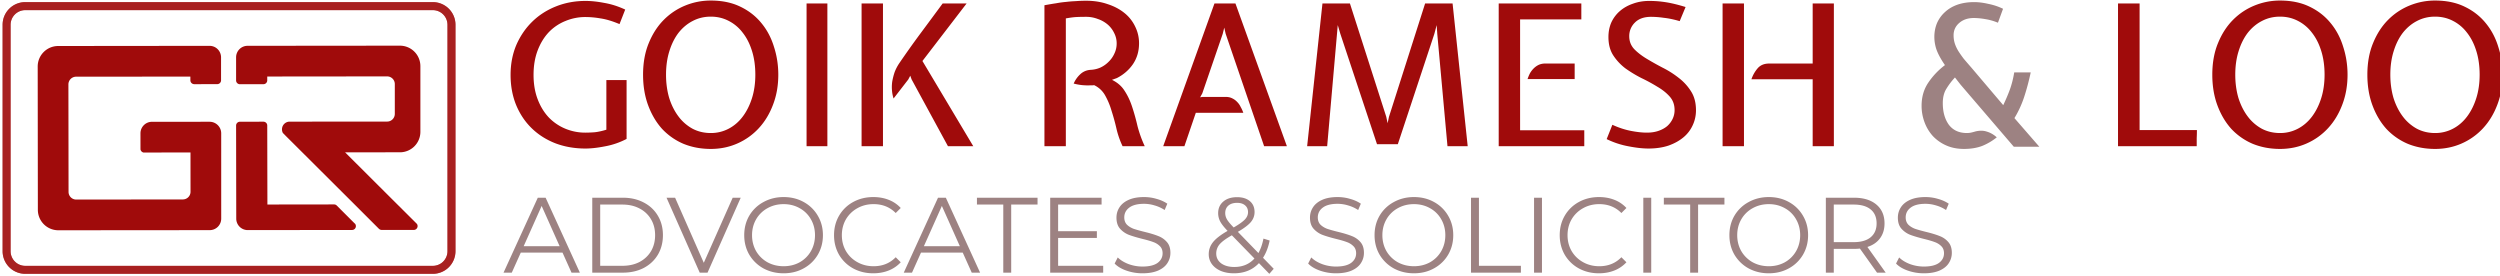
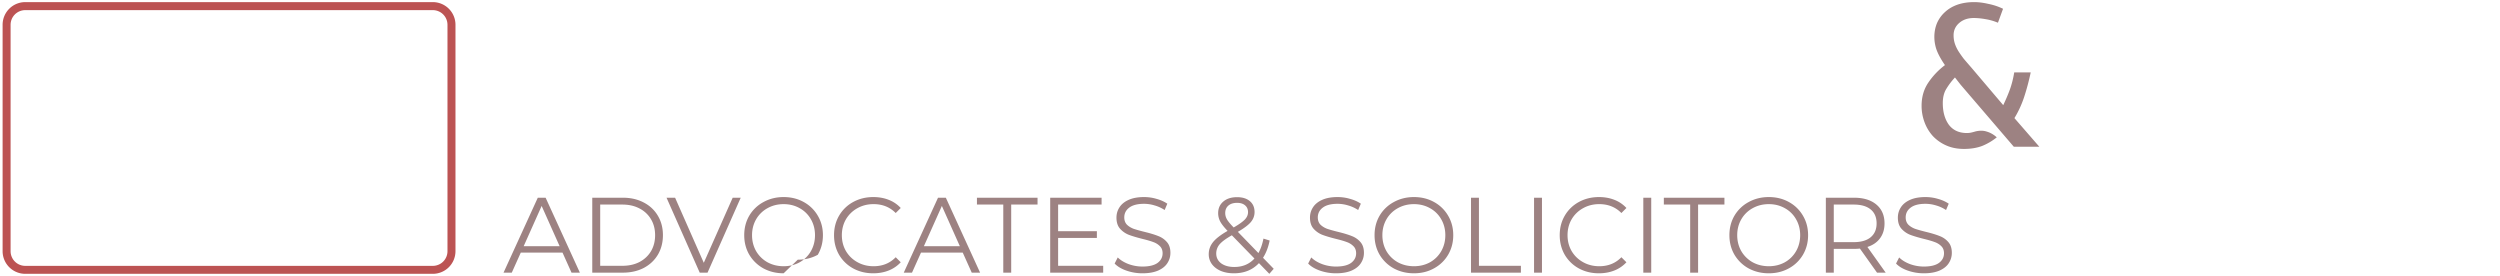
<svg xmlns="http://www.w3.org/2000/svg" alt="Goik Ramesh &amp; Loo logo" viewBox="0 0 480 53" fill="none" class="logo">
-   <path d="M108.005 48.505h-8.016l-1.727 3.844h-1.583l6.578-14.389h1.501l6.577 14.389h-1.603l-1.727-3.844zm-.555-1.233l-3.453-7.73-3.453 7.73h6.906zM113.715 37.96h5.859c1.521 0 2.864.309 4.029.925 1.164.603 2.069 1.453 2.713 2.549.644 1.083.966 2.323.966 3.72 0 1.398-.322 2.645-.966 3.742-.644 1.082-1.549 1.932-2.713 2.548-1.165.603-2.508.905-4.029.905h-5.859V37.96zm5.777 13.073c1.26 0 2.363-.246 3.309-.74.945-.507 1.679-1.199 2.199-2.076.521-.89.781-1.911.781-3.063 0-1.15-.26-2.165-.781-3.042a5.358 5.358 0 00-2.199-2.076c-.946-.507-2.049-.76-3.309-.76h-4.255v11.757h4.255zM142.219 37.96l-6.372 14.389h-1.5l-6.373-14.389h1.645l5.509 12.498 5.55-12.498h1.541zM150.457 52.472c-1.425 0-2.72-.315-3.885-.945a7.152 7.152 0 01-2.713-2.631c-.644-1.11-.966-2.357-.966-3.742 0-1.384.322-2.63.966-3.74a7.002 7.002 0 012.713-2.611c1.165-.644 2.46-.966 3.885-.966 1.425 0 2.706.315 3.844.945a6.958 6.958 0 012.713 2.631c.658 1.11.987 2.357.987 3.742 0 1.384-.329 2.637-.987 3.761a7.002 7.002 0 01-2.713 2.61c-1.138.631-2.419.946-3.844.946zm0-1.357c1.137 0 2.165-.253 3.083-.76a5.677 5.677 0 002.159-2.138c.52-.918.781-1.939.781-3.063 0-1.123-.261-2.137-.781-3.042a5.493 5.493 0 00-2.159-2.138c-.918-.52-1.946-.78-3.083-.78-1.137 0-2.172.26-3.104.78a5.636 5.636 0 00-2.179 2.138c-.52.905-.781 1.919-.781 3.042 0 1.124.261 2.145.781 3.063a5.83 5.83 0 002.179 2.138c.932.507 1.967.76 3.104.76zM167.659 52.472c-1.425 0-2.713-.315-3.864-.945a7.038 7.038 0 01-2.693-2.61c-.644-1.125-.966-2.378-.966-3.763 0-1.384.322-2.63.966-3.74a6.958 6.958 0 012.713-2.632c1.151-.63 2.439-.945 3.865-.945 1.069 0 2.055.178 2.96.534a6.144 6.144 0 012.302 1.562l-.966.967c-1.124-1.138-2.542-1.707-4.255-1.707-1.138 0-2.172.26-3.104.782a5.788 5.788 0 00-2.2 2.137c-.52.905-.781 1.919-.781 3.042 0 1.124.261 2.138.781 3.043a5.787 5.787 0 002.2 2.137c.932.521 1.966.781 3.104.781 1.726 0 3.145-.575 4.255-1.726l.966.966a6.318 6.318 0 01-2.323 1.583c-.904.356-1.891.534-2.96.534zM184.847 48.505h-8.017l-1.726 3.844h-1.583l6.578-14.389h1.5l6.578 14.389h-1.603l-1.727-3.844zm-.555-1.233l-3.453-7.73-3.454 7.73h6.907zM192.63 39.276h-5.057V37.96h11.635v1.316h-5.057v13.073h-1.521V39.276zM211.813 51.033v1.316h-10.175V37.96h9.866v1.316h-8.345v5.118h7.441v1.295h-7.441v5.344h8.654zM219.355 52.472a9.332 9.332 0 01-3.083-.514c-.973-.342-1.727-.794-2.261-1.356l.596-1.172c.521.52 1.213.946 2.076 1.274a7.73 7.73 0 002.672.473c1.288 0 2.254-.233 2.899-.699.644-.48.966-1.096.966-1.85 0-.575-.178-1.034-.535-1.377a3.328 3.328 0 00-1.274-.781c-.507-.192-1.213-.397-2.117-.617-1.083-.274-1.946-.534-2.59-.78a4.44 4.44 0 01-1.665-1.172c-.453-.521-.679-1.227-.679-2.118 0-.726.192-1.384.576-1.973.384-.603.973-1.083 1.768-1.439.794-.356 1.781-.534 2.96-.534.822 0 1.623.116 2.405.35.794.219 1.48.527 2.055.924l-.514 1.213a6.85 6.85 0 00-1.932-.884 6.991 6.991 0 00-2.014-.308c-1.261 0-2.214.246-2.858.74-.63.48-.945 1.103-.945 1.87 0 .576.171 1.042.514 1.398.356.343.795.61 1.315.802.535.178 1.247.377 2.138.596 1.055.26 1.905.52 2.549.78.658.248 1.213.631 1.665 1.152.452.507.678 1.2.678 2.076 0 .726-.198 1.391-.596 1.994-.384.59-.98 1.062-1.788 1.418-.809.343-1.802.514-2.981.514zM243.712 52.575l-1.994-2.056c-1.219 1.302-2.822 1.953-4.809 1.953-.932 0-1.768-.15-2.508-.452-.726-.315-1.295-.747-1.706-1.295a3.157 3.157 0 01-.617-1.912c0-.863.274-1.637.822-2.322.548-.686 1.48-1.405 2.796-2.159-.685-.712-1.158-1.315-1.419-1.809a3.467 3.467 0 01-.39-1.603c0-.918.329-1.658.987-2.22.657-.562 1.541-.843 2.651-.843 1.028 0 1.843.254 2.446.76.603.508.905 1.207.905 2.098 0 .712-.24 1.356-.72 1.932-.479.562-1.308 1.185-2.487 1.87l3.947 4.07c.438-.78.76-1.706.966-2.775l1.192.37c-.26 1.288-.685 2.392-1.274 3.31l2.055 2.117-.843.966zm-6.187-13.628c-.712 0-1.274.178-1.685.534-.398.356-.596.83-.596 1.419 0 .424.109.829.328 1.212.22.384.651.905 1.295 1.563 1.042-.603 1.761-1.117 2.159-1.542.397-.425.596-.89.596-1.398 0-.548-.185-.98-.555-1.295-.37-.329-.884-.493-1.542-.493zm-.534 12.312c1.589 0 2.878-.54 3.864-1.623l-4.337-4.461c-1.137.644-1.925 1.227-2.364 1.747a2.693 2.693 0 00-.637 1.748c0 .78.315 1.41.945 1.89.645.466 1.487.7 2.529.7zM256.511 52.472a9.336 9.336 0 01-3.083-.514c-.973-.342-1.727-.794-2.261-1.356l.596-1.172c.521.52 1.213.946 2.076 1.274a7.735 7.735 0 002.672.473c1.289 0 2.255-.233 2.899-.699.644-.48.966-1.096.966-1.85 0-.575-.178-1.034-.535-1.377a3.328 3.328 0 00-1.274-.781c-.507-.192-1.213-.397-2.117-.617-1.083-.274-1.946-.534-2.59-.78a4.44 4.44 0 01-1.665-1.172c-.452-.521-.679-1.227-.679-2.118 0-.726.192-1.384.576-1.973.384-.603.973-1.083 1.768-1.439.795-.356 1.781-.534 2.96-.534.822 0 1.624.116 2.405.35.795.219 1.48.527 2.055.924l-.514 1.213a6.85 6.85 0 00-1.932-.884 6.986 6.986 0 00-2.014-.308c-1.261 0-2.213.246-2.857.74-.631.48-.946 1.103-.946 1.87 0 .576.171 1.042.514 1.398.356.343.795.61 1.315.802.535.178 1.247.377 2.138.596 1.055.26 1.905.52 2.549.78.658.248 1.213.631 1.665 1.152.452.507.678 1.2.678 2.076 0 .726-.198 1.391-.596 1.994-.383.59-.98 1.062-1.788 1.418-.809.343-1.802.514-2.981.514zM271.481 52.472c-1.426 0-2.721-.315-3.885-.945a7.148 7.148 0 01-2.714-2.631c-.644-1.11-.966-2.357-.966-3.742 0-1.384.322-2.63.966-3.74a6.998 6.998 0 012.714-2.611c1.164-.644 2.459-.966 3.885-.966 1.425 0 2.706.315 3.843.945a6.96 6.96 0 012.714 2.631c.657 1.11.986 2.357.986 3.742 0 1.384-.329 2.637-.986 3.761a7.004 7.004 0 01-2.714 2.61c-1.137.631-2.418.946-3.843.946zm0-1.357c1.137 0 2.165-.253 3.083-.76a5.675 5.675 0 002.158-2.138c.521-.918.781-1.939.781-3.063 0-1.123-.26-2.137-.781-3.042a5.49 5.49 0 00-2.158-2.138c-.918-.52-1.946-.78-3.083-.78-1.138 0-2.172.26-3.104.78a5.63 5.63 0 00-2.179 2.138c-.521.905-.781 1.919-.781 3.042 0 1.124.26 2.145.781 3.063a5.823 5.823 0 002.179 2.138c.932.507 1.966.76 3.104.76zM282.434 37.96h1.521v13.073h8.058v1.316h-9.579V37.96zM294.538 37.96h1.521V52.35h-1.521V37.96zM306.99 52.472c-1.425 0-2.714-.315-3.865-.945a7.035 7.035 0 01-2.692-2.61c-.645-1.125-.967-2.378-.967-3.763 0-1.384.322-2.63.967-3.74a6.951 6.951 0 012.713-2.632c1.151-.63 2.439-.945 3.864-.945 1.069 0 2.056.178 2.96.534a6.128 6.128 0 012.302 1.562l-.966.967c-1.123-1.138-2.542-1.707-4.255-1.707-1.137 0-2.172.26-3.103.782a5.788 5.788 0 00-2.2 2.137c-.521.905-.781 1.919-.781 3.042 0 1.124.26 2.138.781 3.043a5.787 5.787 0 002.2 2.137c.931.521 1.966.781 3.103.781 1.727 0 3.145-.575 4.255-1.726l.966.966a6.306 6.306 0 01-2.322 1.583c-.905.356-1.891.534-2.96.534zM315.515 37.96h1.521V52.35h-1.521V37.96zM324.513 39.276h-5.056V37.96h11.634v1.316h-5.057v13.073h-1.521V39.276zM339.61 52.472c-1.425 0-2.72-.315-3.885-.945a7.152 7.152 0 01-2.713-2.631c-.644-1.11-.966-2.357-.966-3.742 0-1.384.322-2.63.966-3.74a7.002 7.002 0 012.713-2.611c1.165-.644 2.46-.966 3.885-.966 1.425 0 2.707.315 3.844.945a6.951 6.951 0 012.713 2.631c.658 1.11.987 2.357.987 3.742 0 1.384-.329 2.637-.987 3.761a6.995 6.995 0 01-2.713 2.61c-1.137.631-2.419.946-3.844.946zm0-1.357c1.138 0 2.165-.253 3.084-.76a5.675 5.675 0 002.158-2.138c.521-.918.781-1.939.781-3.063 0-1.123-.26-2.137-.781-3.042a5.49 5.49 0 00-2.158-2.138c-.919-.52-1.946-.78-3.084-.78-1.137 0-2.172.26-3.104.78a5.627 5.627 0 00-2.178 2.138c-.521.905-.782 1.919-.782 3.042 0 1.124.261 2.145.782 3.063a5.82 5.82 0 002.178 2.138c.932.507 1.967.76 3.104.76zM360.389 52.349l-3.289-4.625c-.37.041-.754.062-1.151.062h-3.864v4.563h-1.522V37.96h5.386c1.836 0 3.275.439 4.317 1.316 1.041.877 1.562 2.083 1.562 3.617 0 1.124-.288 2.076-.864 2.858-.561.767-1.37 1.322-2.425 1.665l3.515 4.933h-1.665zm-4.481-5.858c1.425 0 2.514-.316 3.268-.946.754-.63 1.131-1.514 1.131-2.652 0-1.164-.377-2.055-1.131-2.672-.754-.63-1.843-.945-3.268-.945h-3.823v7.215h3.823zM369.385 52.472a9.327 9.327 0 01-3.083-.514c-.973-.342-1.727-.794-2.261-1.356l.596-1.172c.521.52 1.213.946 2.076 1.274a7.73 7.73 0 002.672.473c1.288 0 2.254-.233 2.898-.699.644-.48.967-1.096.967-1.85 0-.575-.179-1.034-.535-1.377a3.336 3.336 0 00-1.274-.781c-.507-.192-1.213-.397-2.118-.617-1.082-.274-1.945-.534-2.59-.78a4.44 4.44 0 01-1.665-1.172c-.452-.521-.678-1.227-.678-2.118 0-.726.192-1.384.576-1.973.383-.603.973-1.083 1.767-1.439.795-.356 1.782-.534 2.96-.534.823 0 1.624.116 2.405.35.795.219 1.48.527 2.056.924l-.514 1.213a6.85 6.85 0 00-1.932-.884 6.993 6.993 0 00-2.015-.308c-1.26 0-2.213.246-2.857.74-.63.48-.945 1.103-.945 1.87 0 .576.171 1.042.514 1.398.356.343.794.61 1.315.802.535.178 1.247.377 2.138.596 1.055.26 1.905.52 2.549.78.658.248 1.213.631 1.665 1.152.452.507.678 1.2.678 2.076a3.55 3.55 0 01-.596 1.994c-.384.59-.98 1.062-1.788 1.418-.809.343-1.802.514-2.981.514zM379.271 25.24c.829-.201 1.57-.189 2.223.038.679.2 1.307.565 1.885 1.092a11.134 11.134 0 01-2.827 1.659c-1.005.376-2.16.565-3.467.565-1.281 0-2.424-.226-3.429-.679a7.889 7.889 0 01-2.563-1.808 8.195 8.195 0 01-1.582-2.638 8.938 8.938 0 01-.566-3.166c0-1.708.44-3.203 1.319-4.484a14.2 14.2 0 013.166-3.317c-.729-1.055-1.256-2.01-1.583-2.864a7.565 7.565 0 01-.452-2.525c0-.98.176-1.884.527-2.713a6.213 6.213 0 011.545-2.11c.654-.603 1.445-1.068 2.375-1.395.954-.326 2.022-.49 3.203-.49.829 0 1.733.114 2.713.34 1.005.2 1.947.515 2.826.942l-.979 2.675a10.604 10.604 0 00-2.337-.678c-.854-.15-1.62-.226-2.299-.226-1.13 0-2.06.314-2.788.942-.729.628-1.093 1.42-1.093 2.374 0 .553.075 1.068.226 1.545.151.478.377.968.678 1.47.302.477.654.98 1.056 1.507.427.503.904 1.056 1.432 1.659l6.142 7.235c.503-1.055.93-2.06 1.281-3.015.352-.98.629-2.072.83-3.278h3.165a44.944 44.944 0 01-1.244 4.673 19.637 19.637 0 01-1.884 4.107l4.786 5.502h-4.899l-10.212-11.908-1.093-1.395a13.141 13.141 0 00-1.658 2.186c-.453.729-.679 1.646-.679 2.751 0 1.683.39 3.065 1.168 4.146.804 1.055 1.96 1.582 3.467 1.582.277 0 .528-.025.754-.075.251-.05.54-.126.867-.226z" fill="#9D8282" />
-   <path d="M112.428 3.27a9.893 9.893 0 00-3.844.753 9.114 9.114 0 00-3.203 2.148c-.904.955-1.62 2.123-2.148 3.505-.528 1.382-.791 2.952-.791 4.71 0 1.734.263 3.292.791 4.673.528 1.382 1.244 2.55 2.148 3.505a9.428 9.428 0 003.166 2.148 9.89 9.89 0 003.843.754c.553 0 1.156-.025 1.809-.076.679-.075 1.42-.238 2.224-.49v-9.534h3.881v11.306a14.485 14.485 0 01-4.183 1.432c-1.407.276-2.65.414-3.731.414-2.035 0-3.931-.326-5.69-.98-1.759-.678-3.279-1.633-4.56-2.864-1.281-1.23-2.286-2.713-3.015-4.446-.728-1.759-1.093-3.706-1.093-5.842 0-2.085.365-3.994 1.093-5.728.754-1.733 1.772-3.228 3.053-4.484 1.281-1.256 2.801-2.236 4.56-2.94 1.758-.703 3.655-1.055 5.69-1.055 1.08 0 2.274.126 3.58.377 1.332.226 2.676.653 4.032 1.281l-1.092 2.79c-1.382-.579-2.601-.943-3.656-1.094a17.096 17.096 0 00-2.864-.263zM127.878 14.349c0 1.583.201 3.065.603 4.447.427 1.356 1.017 2.537 1.771 3.542a8.423 8.423 0 002.713 2.374c1.055.553 2.223.83 3.505.83a7.278 7.278 0 003.429-.83c1.055-.552 1.96-1.331 2.713-2.336.754-1.005 1.344-2.186 1.772-3.543.427-1.356.64-2.851.64-4.484 0-1.683-.213-3.203-.64-4.56-.428-1.382-1.03-2.563-1.809-3.542a7.792 7.792 0 00-2.714-2.261c-1.03-.528-2.16-.792-3.391-.792-1.256 0-2.412.277-3.467.83-1.03.527-1.935 1.28-2.714 2.26-.753.98-1.344 2.16-1.771 3.543-.427 1.356-.64 2.864-.64 4.522zm-4.409 0c0-2.286.364-4.309 1.092-6.067.729-1.784 1.696-3.279 2.902-4.485a12.338 12.338 0 014.145-2.75 12.887 12.887 0 014.862-.943c2.16 0 4.045.39 5.652 1.168 1.633.779 2.99 1.834 4.07 3.166 1.081 1.306 1.885 2.826 2.412 4.56.553 1.708.829 3.492.829 5.35 0 2.086-.339 4.008-1.017 5.767-.653 1.733-1.558 3.228-2.713 4.484a12.315 12.315 0 01-4.108 2.94c-1.583.703-3.291 1.055-5.125 1.055-1.884 0-3.631-.327-5.238-.98a12.114 12.114 0 01-4.108-2.864c-1.131-1.256-2.022-2.764-2.676-4.522-.653-1.759-.979-3.719-.979-5.88zM158.856.67v27.396h-3.995V.67h3.995zM169.531 28.066h-4.108V.67h4.108v27.397zM185.585.67l-8.479 11.042 9.76 16.355h-4.861l-6.972-12.813-.264-.716-.377.716-2.826 3.656a6.647 6.647 0 01-.301-1.508 7.669 7.669 0 01.037-1.695c.101-.604.252-1.206.452-1.81a8.384 8.384 0 01.867-1.695 176.677 176.677 0 014.07-5.728 1688.31 1688.31 0 004.296-5.804h4.598zM218.696 8.32c0 1.507-.389 2.838-1.168 3.994-.779 1.13-1.809 2.022-3.09 2.675l-.942.34c1.08.527 1.896 1.243 2.449 2.148.578.879 1.055 1.896 1.432 3.052a40.17 40.17 0 011.018 3.656 22.517 22.517 0 001.394 3.881h-4.258a16.553 16.553 0 01-1.169-3.354 39.557 39.557 0 00-.942-3.43 13.934 13.934 0 00-1.243-2.976 4.685 4.685 0 00-2.111-1.96 1.903 1.903 0 01-.376.038h-.34c-.477.025-.992.012-1.545-.038-.527-.05-1.08-.15-1.658-.301a5.293 5.293 0 011.244-1.772c.552-.527 1.231-.816 2.035-.866a5.249 5.249 0 001.809-.415 5.388 5.388 0 001.582-1.093c.478-.452.855-.98 1.131-1.582a4.41 4.41 0 00.452-1.998c0-.703-.163-1.369-.49-1.997a4.909 4.909 0 00-1.243-1.62 5.734 5.734 0 00-1.885-1.056 6.126 6.126 0 00-2.261-.414c-.703 0-1.319.012-1.846.038-.503.025-1.181.113-2.035.263v24.533h-4.108V1.008c.804-.15 1.545-.276 2.224-.376a19.432 19.432 0 011.921-.264 23.845 23.845 0 011.885-.15c.628-.051 1.281-.076 1.959-.076 1.508 0 2.877.213 4.108.64 1.256.402 2.336.968 3.241 1.696a7.374 7.374 0 012.072 2.6 7.14 7.14 0 01.754 3.241zM233.175.67h4.032l9.873 27.396h-4.371l-7.386-21.593-.264-1.168-.301 1.205-3.92 11.419-.414.754.452-.076h4.447c.477 0 .892.088 1.243.264.377.176.704.415.98.716.277.276.503.603.679.98.201.352.364.716.489 1.093h-9.119l-2.186 6.406h-4.07L233.175.67zM250.972 28.066L253.911.67h5.276l6.972 21.744.264 1.244.264-1.244L273.621.67h5.275l2.902 27.397h-3.881l-1.96-21.556-.113-1.695-.452 1.695-7.01 21.18h-3.994l-7.047-21.217-.49-1.658-2.035 23.251h-3.844zM296.683 12.2h5.653v2.978h-9.045a8.37 8.37 0 01.453-1.093c.201-.352.439-.666.716-.942.276-.276.59-.503.942-.678a2.995 2.995 0 011.281-.264zm-8.931 15.866V.67h15.865v3.053h-11.758v21.292h12.323v3.052h-16.43zM316.998 3.232c-1.331 0-2.361.364-3.09 1.093a3.593 3.593 0 00-1.093 2.638c0 .954.314 1.77.942 2.45.628.652 1.42 1.268 2.374 1.846a56.65 56.65 0 003.091 1.733 17.892 17.892 0 013.09 1.96 9.755 9.755 0 012.374 2.6c.628.98.942 2.186.942 3.618 0 1.03-.214 1.997-.641 2.901a6.51 6.51 0 01-1.771 2.3c-.779.652-1.733 1.18-2.864 1.582-1.13.377-2.412.565-3.844.565-1.08 0-2.336-.138-3.768-.414a16.255 16.255 0 01-4.259-1.395l1.093-2.75c1.206.552 2.387.942 3.543 1.168 1.155.226 2.185.339 3.09.339.829 0 1.57-.113 2.223-.34.653-.225 1.206-.527 1.658-.904a4.36 4.36 0 001.055-1.394 3.883 3.883 0 00.377-1.696c0-1.03-.314-1.897-.942-2.6-.628-.704-1.419-1.332-2.374-1.884a31.501 31.501 0 00-3.052-1.659 24.593 24.593 0 01-3.053-1.846 9.988 9.988 0 01-2.336-2.487c-.628-.955-.942-2.136-.942-3.543 0-1.03.188-1.972.565-2.826a6.466 6.466 0 011.658-2.186c.703-.603 1.532-1.067 2.487-1.394.955-.352 1.997-.528 3.128-.528 1.105 0 2.198.088 3.279.264 1.08.176 2.311.478 3.693.905L322.5 4.06c-1.105-.327-2.123-.54-3.052-.64a17.975 17.975 0 00-2.45-.19zM330.736 28.066V.67h4.108v27.397h-4.108zm8.931-15.865h8.366V.669h4.07v27.397h-4.07v-12.85h-11.757a6.284 6.284 0 011.168-2.073c.527-.628 1.269-.942 2.223-.942zM406.658 28.066V.67h4.145v24.307h11.004c0 .502-.013 1.017-.038 1.545v1.545h-15.111zM429.172 14.349c0 1.583.201 3.065.603 4.447.427 1.356 1.017 2.537 1.771 3.542a8.434 8.434 0 002.713 2.374c1.055.553 2.224.83 3.505.83a7.278 7.278 0 003.429-.83c1.055-.552 1.96-1.331 2.714-2.336.753-1.005 1.344-2.186 1.771-3.543.427-1.356.64-2.851.64-4.484 0-1.683-.213-3.203-.64-4.56-.427-1.382-1.03-2.563-1.809-3.542a7.798 7.798 0 00-2.713-2.261c-1.03-.528-2.161-.792-3.392-.792-1.256 0-2.412.277-3.467.83-1.03.527-1.935 1.28-2.713 2.26-.754.98-1.344 2.16-1.772 3.543-.427 1.356-.64 2.864-.64 4.522zm-4.409 0c0-2.286.364-4.309 1.093-6.067.728-1.784 1.695-3.279 2.901-4.485a12.333 12.333 0 014.146-2.75 12.878 12.878 0 014.861-.943c2.161 0 4.045.39 5.653 1.168 1.633.779 2.989 1.834 4.07 3.166 1.08 1.306 1.884 2.826 2.411 4.56.553 1.708.83 3.492.83 5.35 0 2.086-.34 4.008-1.018 5.767-.653 1.733-1.558 3.228-2.713 4.484a12.315 12.315 0 01-4.108 2.94c-1.583.703-3.291 1.055-5.125 1.055-1.884 0-3.63-.327-5.238-.98a12.114 12.114 0 01-4.108-2.864c-1.13-1.256-2.022-2.764-2.675-4.522-.654-1.759-.98-3.719-.98-5.88zM458.944 14.349c0 1.583.201 3.065.603 4.447.427 1.356 1.018 2.537 1.771 3.542a8.437 8.437 0 002.714 2.374c1.055.553 2.223.83 3.504.83a7.282 7.282 0 003.43-.83c1.055-.552 1.959-1.331 2.713-2.336s1.344-2.186 1.771-3.543c.427-1.356.641-2.851.641-4.484 0-1.683-.214-3.203-.641-4.56-.427-1.382-1.03-2.563-1.809-3.542a7.79 7.79 0 00-2.713-2.261c-1.03-.528-2.161-.792-3.392-.792-1.256 0-2.411.277-3.467.83-1.03.527-1.934 1.28-2.713 2.26-.754.98-1.344 2.16-1.771 3.543-.427 1.356-.641 2.864-.641 4.522zm-4.409 0c0-2.286.364-4.309 1.093-6.067.729-1.784 1.696-3.279 2.902-4.485a12.329 12.329 0 014.145-2.75 12.882 12.882 0 014.861-.943c2.161 0 4.045.39 5.653 1.168 1.633.779 2.99 1.834 4.07 3.166 1.08 1.306 1.884 2.826 2.412 4.56.553 1.708.829 3.492.829 5.35 0 2.086-.339 4.008-1.017 5.767-.654 1.733-1.558 3.228-2.714 4.484a12.311 12.311 0 01-4.107 2.94c-1.583.703-3.292 1.055-5.126 1.055-1.884 0-3.63-.327-5.238-.98a12.1 12.1 0 01-4.107-2.864c-1.131-1.256-2.023-2.764-2.676-4.522-.653-1.759-.98-3.719-.98-5.88zM66.254 29.243L76.28 39.24l.031.026 3.54 3.524.208.21a.8.8 0 01.12.404c0 .419-.329.745-.74.745h-6.156a.783.783 0 01-.505-.2l-.034-.03-4.678-4.676-10.028-9.99-3.122-3.11-.004-.003-.606-.619a1.492 1.492 0 01-.166-.687c0-.812.654-1.474 1.459-1.477l18.741-.016c.807 0 1.463-.662 1.463-1.478v-5.72c0-.816-.658-1.476-1.482-1.476l-23.01.024v.74a.736.736 0 01-.744.735l-4.494.006a.733.733 0 01-.743-.738v-4.422c0-1.224.983-2.215 2.202-2.216l29.25-.028a3.932 3.932 0 013.932 3.93v12.603a3.929 3.929 0 01-3.921 3.94l-10.538.002zM68.33 43.419a.734.734 0 01-.742.736l-20.025.023a2.2 2.2 0 01-2.203-2.203l-.03-17.872c0-.402.327-.73.742-.73l4.496-.009c.417 0 .743.328.743.732l.03 15.17 12.797-.017c.207 0 .387.078.516.212l3.383 3.38.145.125a.773.773 0 01.149.453zM36.552 15.464v-.758l-21.975.018a1.49 1.49 0 00-1.443 1.442l.028 20.713a1.475 1.475 0 001.43 1.437l20.501-.023c.833 0 1.488-.662 1.488-1.477l-.007-7.542-9.04.01a.767.767 0 01-.562-.602l-.003-3.08c0-1.224.99-2.218 2.214-2.218l11.058-.006c1.22 0 2.223.986 2.23 2.202l.002 16.395a2.206 2.206 0 01-2.201 2.212l-29.074.025a3.93 3.93 0 01-3.93-3.927l-.03-27.514a3.936 3.936 0 013.929-3.938l29.074-.03c1.22 0 2.202.989 2.202 2.212v4.404a.732.732 0 01-.725.735l-4.424.008a.752.752 0 01-.742-.698z" fill="#a00b0b" />
-   <path opacity=".7" d="M83.1.406H4.848A4.35 4.35 0 00.5 4.759V48.23a4.348 4.348 0 004.347 4.344h78.254a4.35 4.35 0 004.351-4.344V4.759A4.352 4.352 0 0083.101.406zm2.816 47.825a2.813 2.813 0 01-2.815 2.814H4.847a2.817 2.817 0 01-2.813-2.814V4.759a2.818 2.818 0 012.813-2.813h78.254a2.815 2.815 0 012.815 2.813V48.23z" fill="#a00b0b" />
+   <path d="M108.005 48.505h-8.016l-1.727 3.844h-1.583l6.578-14.389h1.501l6.577 14.389h-1.603l-1.727-3.844zm-.555-1.233l-3.453-7.73-3.453 7.73h6.906zM113.715 37.96h5.859c1.521 0 2.864.309 4.029.925 1.164.603 2.069 1.453 2.713 2.549.644 1.083.966 2.323.966 3.72 0 1.398-.322 2.645-.966 3.742-.644 1.082-1.549 1.932-2.713 2.548-1.165.603-2.508.905-4.029.905h-5.859V37.96zm5.777 13.073c1.26 0 2.363-.246 3.309-.74.945-.507 1.679-1.199 2.199-2.076.521-.89.781-1.911.781-3.063 0-1.15-.26-2.165-.781-3.042a5.358 5.358 0 00-2.199-2.076c-.946-.507-2.049-.76-3.309-.76h-4.255v11.757h4.255zM142.219 37.96l-6.372 14.389h-1.5l-6.373-14.389h1.645l5.509 12.498 5.55-12.498h1.541zM150.457 52.472c-1.425 0-2.72-.315-3.885-.945a7.152 7.152 0 01-2.713-2.631c-.644-1.11-.966-2.357-.966-3.742 0-1.384.322-2.63.966-3.74a7.002 7.002 0 012.713-2.611c1.165-.644 2.46-.966 3.885-.966 1.425 0 2.706.315 3.844.945a6.958 6.958 0 012.713 2.631c.658 1.11.987 2.357.987 3.742 0 1.384-.329 2.637-.987 3.761c-1.138.631-2.419.946-3.844.946zm0-1.357c1.137 0 2.165-.253 3.083-.76a5.677 5.677 0 002.159-2.138c.52-.918.781-1.939.781-3.063 0-1.123-.261-2.137-.781-3.042a5.493 5.493 0 00-2.159-2.138c-.918-.52-1.946-.78-3.083-.78-1.137 0-2.172.26-3.104.78a5.636 5.636 0 00-2.179 2.138c-.52.905-.781 1.919-.781 3.042 0 1.124.261 2.145.781 3.063a5.83 5.83 0 002.179 2.138c.932.507 1.967.76 3.104.76zM167.659 52.472c-1.425 0-2.713-.315-3.864-.945a7.038 7.038 0 01-2.693-2.61c-.644-1.125-.966-2.378-.966-3.763 0-1.384.322-2.63.966-3.74a6.958 6.958 0 012.713-2.632c1.151-.63 2.439-.945 3.865-.945 1.069 0 2.055.178 2.96.534a6.144 6.144 0 012.302 1.562l-.966.967c-1.124-1.138-2.542-1.707-4.255-1.707-1.138 0-2.172.26-3.104.782a5.788 5.788 0 00-2.2 2.137c-.52.905-.781 1.919-.781 3.042 0 1.124.261 2.138.781 3.043a5.787 5.787 0 002.2 2.137c.932.521 1.966.781 3.104.781 1.726 0 3.145-.575 4.255-1.726l.966.966a6.318 6.318 0 01-2.323 1.583c-.904.356-1.891.534-2.96.534zM184.847 48.505h-8.017l-1.726 3.844h-1.583l6.578-14.389h1.5l6.578 14.389h-1.603l-1.727-3.844zm-.555-1.233l-3.453-7.73-3.454 7.73h6.907zM192.63 39.276h-5.057V37.96h11.635v1.316h-5.057v13.073h-1.521V39.276zM211.813 51.033v1.316h-10.175V37.96h9.866v1.316h-8.345v5.118h7.441v1.295h-7.441v5.344h8.654zM219.355 52.472a9.332 9.332 0 01-3.083-.514c-.973-.342-1.727-.794-2.261-1.356l.596-1.172c.521.52 1.213.946 2.076 1.274a7.73 7.73 0 002.672.473c1.288 0 2.254-.233 2.899-.699.644-.48.966-1.096.966-1.85 0-.575-.178-1.034-.535-1.377a3.328 3.328 0 00-1.274-.781c-.507-.192-1.213-.397-2.117-.617-1.083-.274-1.946-.534-2.59-.78a4.44 4.44 0 01-1.665-1.172c-.453-.521-.679-1.227-.679-2.118 0-.726.192-1.384.576-1.973.384-.603.973-1.083 1.768-1.439.794-.356 1.781-.534 2.96-.534.822 0 1.623.116 2.405.35.794.219 1.48.527 2.055.924l-.514 1.213a6.85 6.85 0 00-1.932-.884 6.991 6.991 0 00-2.014-.308c-1.261 0-2.214.246-2.858.74-.63.48-.945 1.103-.945 1.87 0 .576.171 1.042.514 1.398.356.343.795.61 1.315.802.535.178 1.247.377 2.138.596 1.055.26 1.905.52 2.549.78.658.248 1.213.631 1.665 1.152.452.507.678 1.2.678 2.076 0 .726-.198 1.391-.596 1.994-.384.59-.98 1.062-1.788 1.418-.809.343-1.802.514-2.981.514zM243.712 52.575l-1.994-2.056c-1.219 1.302-2.822 1.953-4.809 1.953-.932 0-1.768-.15-2.508-.452-.726-.315-1.295-.747-1.706-1.295a3.157 3.157 0 01-.617-1.912c0-.863.274-1.637.822-2.322.548-.686 1.48-1.405 2.796-2.159-.685-.712-1.158-1.315-1.419-1.809a3.467 3.467 0 01-.39-1.603c0-.918.329-1.658.987-2.22.657-.562 1.541-.843 2.651-.843 1.028 0 1.843.254 2.446.76.603.508.905 1.207.905 2.098 0 .712-.24 1.356-.72 1.932-.479.562-1.308 1.185-2.487 1.87l3.947 4.07c.438-.78.76-1.706.966-2.775l1.192.37c-.26 1.288-.685 2.392-1.274 3.31l2.055 2.117-.843.966zm-6.187-13.628c-.712 0-1.274.178-1.685.534-.398.356-.596.83-.596 1.419 0 .424.109.829.328 1.212.22.384.651.905 1.295 1.563 1.042-.603 1.761-1.117 2.159-1.542.397-.425.596-.89.596-1.398 0-.548-.185-.98-.555-1.295-.37-.329-.884-.493-1.542-.493zm-.534 12.312c1.589 0 2.878-.54 3.864-1.623l-4.337-4.461c-1.137.644-1.925 1.227-2.364 1.747a2.693 2.693 0 00-.637 1.748c0 .78.315 1.41.945 1.89.645.466 1.487.7 2.529.7zM256.511 52.472a9.336 9.336 0 01-3.083-.514c-.973-.342-1.727-.794-2.261-1.356l.596-1.172c.521.52 1.213.946 2.076 1.274a7.735 7.735 0 002.672.473c1.289 0 2.255-.233 2.899-.699.644-.48.966-1.096.966-1.85 0-.575-.178-1.034-.535-1.377a3.328 3.328 0 00-1.274-.781c-.507-.192-1.213-.397-2.117-.617-1.083-.274-1.946-.534-2.59-.78a4.44 4.44 0 01-1.665-1.172c-.452-.521-.679-1.227-.679-2.118 0-.726.192-1.384.576-1.973.384-.603.973-1.083 1.768-1.439.795-.356 1.781-.534 2.96-.534.822 0 1.624.116 2.405.35.795.219 1.48.527 2.055.924l-.514 1.213a6.85 6.85 0 00-1.932-.884 6.986 6.986 0 00-2.014-.308c-1.261 0-2.213.246-2.857.74-.631.48-.946 1.103-.946 1.87 0 .576.171 1.042.514 1.398.356.343.795.61 1.315.802.535.178 1.247.377 2.138.596 1.055.26 1.905.52 2.549.78.658.248 1.213.631 1.665 1.152.452.507.678 1.2.678 2.076 0 .726-.198 1.391-.596 1.994-.383.59-.98 1.062-1.788 1.418-.809.343-1.802.514-2.981.514zM271.481 52.472c-1.426 0-2.721-.315-3.885-.945a7.148 7.148 0 01-2.714-2.631c-.644-1.11-.966-2.357-.966-3.742 0-1.384.322-2.63.966-3.74a6.998 6.998 0 012.714-2.611c1.164-.644 2.459-.966 3.885-.966 1.425 0 2.706.315 3.843.945a6.96 6.96 0 012.714 2.631c.657 1.11.986 2.357.986 3.742 0 1.384-.329 2.637-.986 3.761a7.004 7.004 0 01-2.714 2.61c-1.137.631-2.418.946-3.843.946zm0-1.357c1.137 0 2.165-.253 3.083-.76a5.675 5.675 0 002.158-2.138c.521-.918.781-1.939.781-3.063 0-1.123-.26-2.137-.781-3.042a5.49 5.49 0 00-2.158-2.138c-.918-.52-1.946-.78-3.083-.78-1.138 0-2.172.26-3.104.78a5.63 5.63 0 00-2.179 2.138c-.521.905-.781 1.919-.781 3.042 0 1.124.26 2.145.781 3.063a5.823 5.823 0 002.179 2.138c.932.507 1.966.76 3.104.76zM282.434 37.96h1.521v13.073h8.058v1.316h-9.579V37.96zM294.538 37.96h1.521V52.35h-1.521V37.96zM306.99 52.472c-1.425 0-2.714-.315-3.865-.945a7.035 7.035 0 01-2.692-2.61c-.645-1.125-.967-2.378-.967-3.763 0-1.384.322-2.63.967-3.74a6.951 6.951 0 012.713-2.632c1.151-.63 2.439-.945 3.864-.945 1.069 0 2.056.178 2.96.534a6.128 6.128 0 012.302 1.562l-.966.967c-1.123-1.138-2.542-1.707-4.255-1.707-1.137 0-2.172.26-3.103.782a5.788 5.788 0 00-2.2 2.137c-.521.905-.781 1.919-.781 3.042 0 1.124.26 2.138.781 3.043a5.787 5.787 0 002.2 2.137c.931.521 1.966.781 3.103.781 1.727 0 3.145-.575 4.255-1.726l.966.966a6.306 6.306 0 01-2.322 1.583c-.905.356-1.891.534-2.96.534zM315.515 37.96h1.521V52.35h-1.521V37.96zM324.513 39.276h-5.056V37.96h11.634v1.316h-5.057v13.073h-1.521V39.276zM339.61 52.472c-1.425 0-2.72-.315-3.885-.945a7.152 7.152 0 01-2.713-2.631c-.644-1.11-.966-2.357-.966-3.742 0-1.384.322-2.63.966-3.74a7.002 7.002 0 012.713-2.611c1.165-.644 2.46-.966 3.885-.966 1.425 0 2.707.315 3.844.945a6.951 6.951 0 012.713 2.631c.658 1.11.987 2.357.987 3.742 0 1.384-.329 2.637-.987 3.761a6.995 6.995 0 01-2.713 2.61c-1.137.631-2.419.946-3.844.946zm0-1.357c1.138 0 2.165-.253 3.084-.76a5.675 5.675 0 002.158-2.138c.521-.918.781-1.939.781-3.063 0-1.123-.26-2.137-.781-3.042a5.49 5.49 0 00-2.158-2.138c-.919-.52-1.946-.78-3.084-.78-1.137 0-2.172.26-3.104.78a5.627 5.627 0 00-2.178 2.138c-.521.905-.782 1.919-.782 3.042 0 1.124.261 2.145.782 3.063a5.82 5.82 0 002.178 2.138c.932.507 1.967.76 3.104.76zM360.389 52.349l-3.289-4.625c-.37.041-.754.062-1.151.062h-3.864v4.563h-1.522V37.96h5.386c1.836 0 3.275.439 4.317 1.316 1.041.877 1.562 2.083 1.562 3.617 0 1.124-.288 2.076-.864 2.858-.561.767-1.37 1.322-2.425 1.665l3.515 4.933h-1.665zm-4.481-5.858c1.425 0 2.514-.316 3.268-.946.754-.63 1.131-1.514 1.131-2.652 0-1.164-.377-2.055-1.131-2.672-.754-.63-1.843-.945-3.268-.945h-3.823v7.215h3.823zM369.385 52.472a9.327 9.327 0 01-3.083-.514c-.973-.342-1.727-.794-2.261-1.356l.596-1.172c.521.52 1.213.946 2.076 1.274a7.73 7.73 0 002.672.473c1.288 0 2.254-.233 2.898-.699.644-.48.967-1.096.967-1.85 0-.575-.179-1.034-.535-1.377a3.336 3.336 0 00-1.274-.781c-.507-.192-1.213-.397-2.118-.617-1.082-.274-1.945-.534-2.59-.78a4.44 4.44 0 01-1.665-1.172c-.452-.521-.678-1.227-.678-2.118 0-.726.192-1.384.576-1.973.383-.603.973-1.083 1.767-1.439.795-.356 1.782-.534 2.96-.534.823 0 1.624.116 2.405.35.795.219 1.48.527 2.056.924l-.514 1.213a6.85 6.85 0 00-1.932-.884 6.993 6.993 0 00-2.015-.308c-1.26 0-2.213.246-2.857.74-.63.48-.945 1.103-.945 1.87 0 .576.171 1.042.514 1.398.356.343.794.61 1.315.802.535.178 1.247.377 2.138.596 1.055.26 1.905.52 2.549.78.658.248 1.213.631 1.665 1.152.452.507.678 1.2.678 2.076a3.55 3.55 0 01-.596 1.994c-.384.59-.98 1.062-1.788 1.418-.809.343-1.802.514-2.981.514zM379.271 25.24c.829-.201 1.57-.189 2.223.038.679.2 1.307.565 1.885 1.092a11.134 11.134 0 01-2.827 1.659c-1.005.376-2.16.565-3.467.565-1.281 0-2.424-.226-3.429-.679a7.889 7.889 0 01-2.563-1.808 8.195 8.195 0 01-1.582-2.638 8.938 8.938 0 01-.566-3.166c0-1.708.44-3.203 1.319-4.484a14.2 14.2 0 013.166-3.317c-.729-1.055-1.256-2.01-1.583-2.864a7.565 7.565 0 01-.452-2.525c0-.98.176-1.884.527-2.713a6.213 6.213 0 011.545-2.11c.654-.603 1.445-1.068 2.375-1.395.954-.326 2.022-.49 3.203-.49.829 0 1.733.114 2.713.34 1.005.2 1.947.515 2.826.942l-.979 2.675a10.604 10.604 0 00-2.337-.678c-.854-.15-1.62-.226-2.299-.226-1.13 0-2.06.314-2.788.942-.729.628-1.093 1.42-1.093 2.374 0 .553.075 1.068.226 1.545.151.478.377.968.678 1.47.302.477.654.98 1.056 1.507.427.503.904 1.056 1.432 1.659l6.142 7.235c.503-1.055.93-2.06 1.281-3.015.352-.98.629-2.072.83-3.278h3.165a44.944 44.944 0 01-1.244 4.673 19.637 19.637 0 01-1.884 4.107l4.786 5.502h-4.899l-10.212-11.908-1.093-1.395a13.141 13.141 0 00-1.658 2.186c-.453.729-.679 1.646-.679 2.751 0 1.683.39 3.065 1.168 4.146.804 1.055 1.96 1.582 3.467 1.582.277 0 .528-.025.754-.075.251-.05.54-.126.867-.226z" fill="#9D8282" />
  <path opacity=".7" d="M83.1.406H4.848A4.35 4.35 0 00.5 4.759V48.23a4.348 4.348 0 004.347 4.344h78.254a4.35 4.35 0 004.351-4.344V4.759A4.352 4.352 0 0083.101.406zm2.816 47.825a2.813 2.813 0 01-2.815 2.814H4.847a2.817 2.817 0 01-2.813-2.814V4.759a2.818 2.818 0 012.813-2.813h78.254a2.815 2.815 0 012.815 2.813V48.23z" fill="#a00b0b" />
</svg>